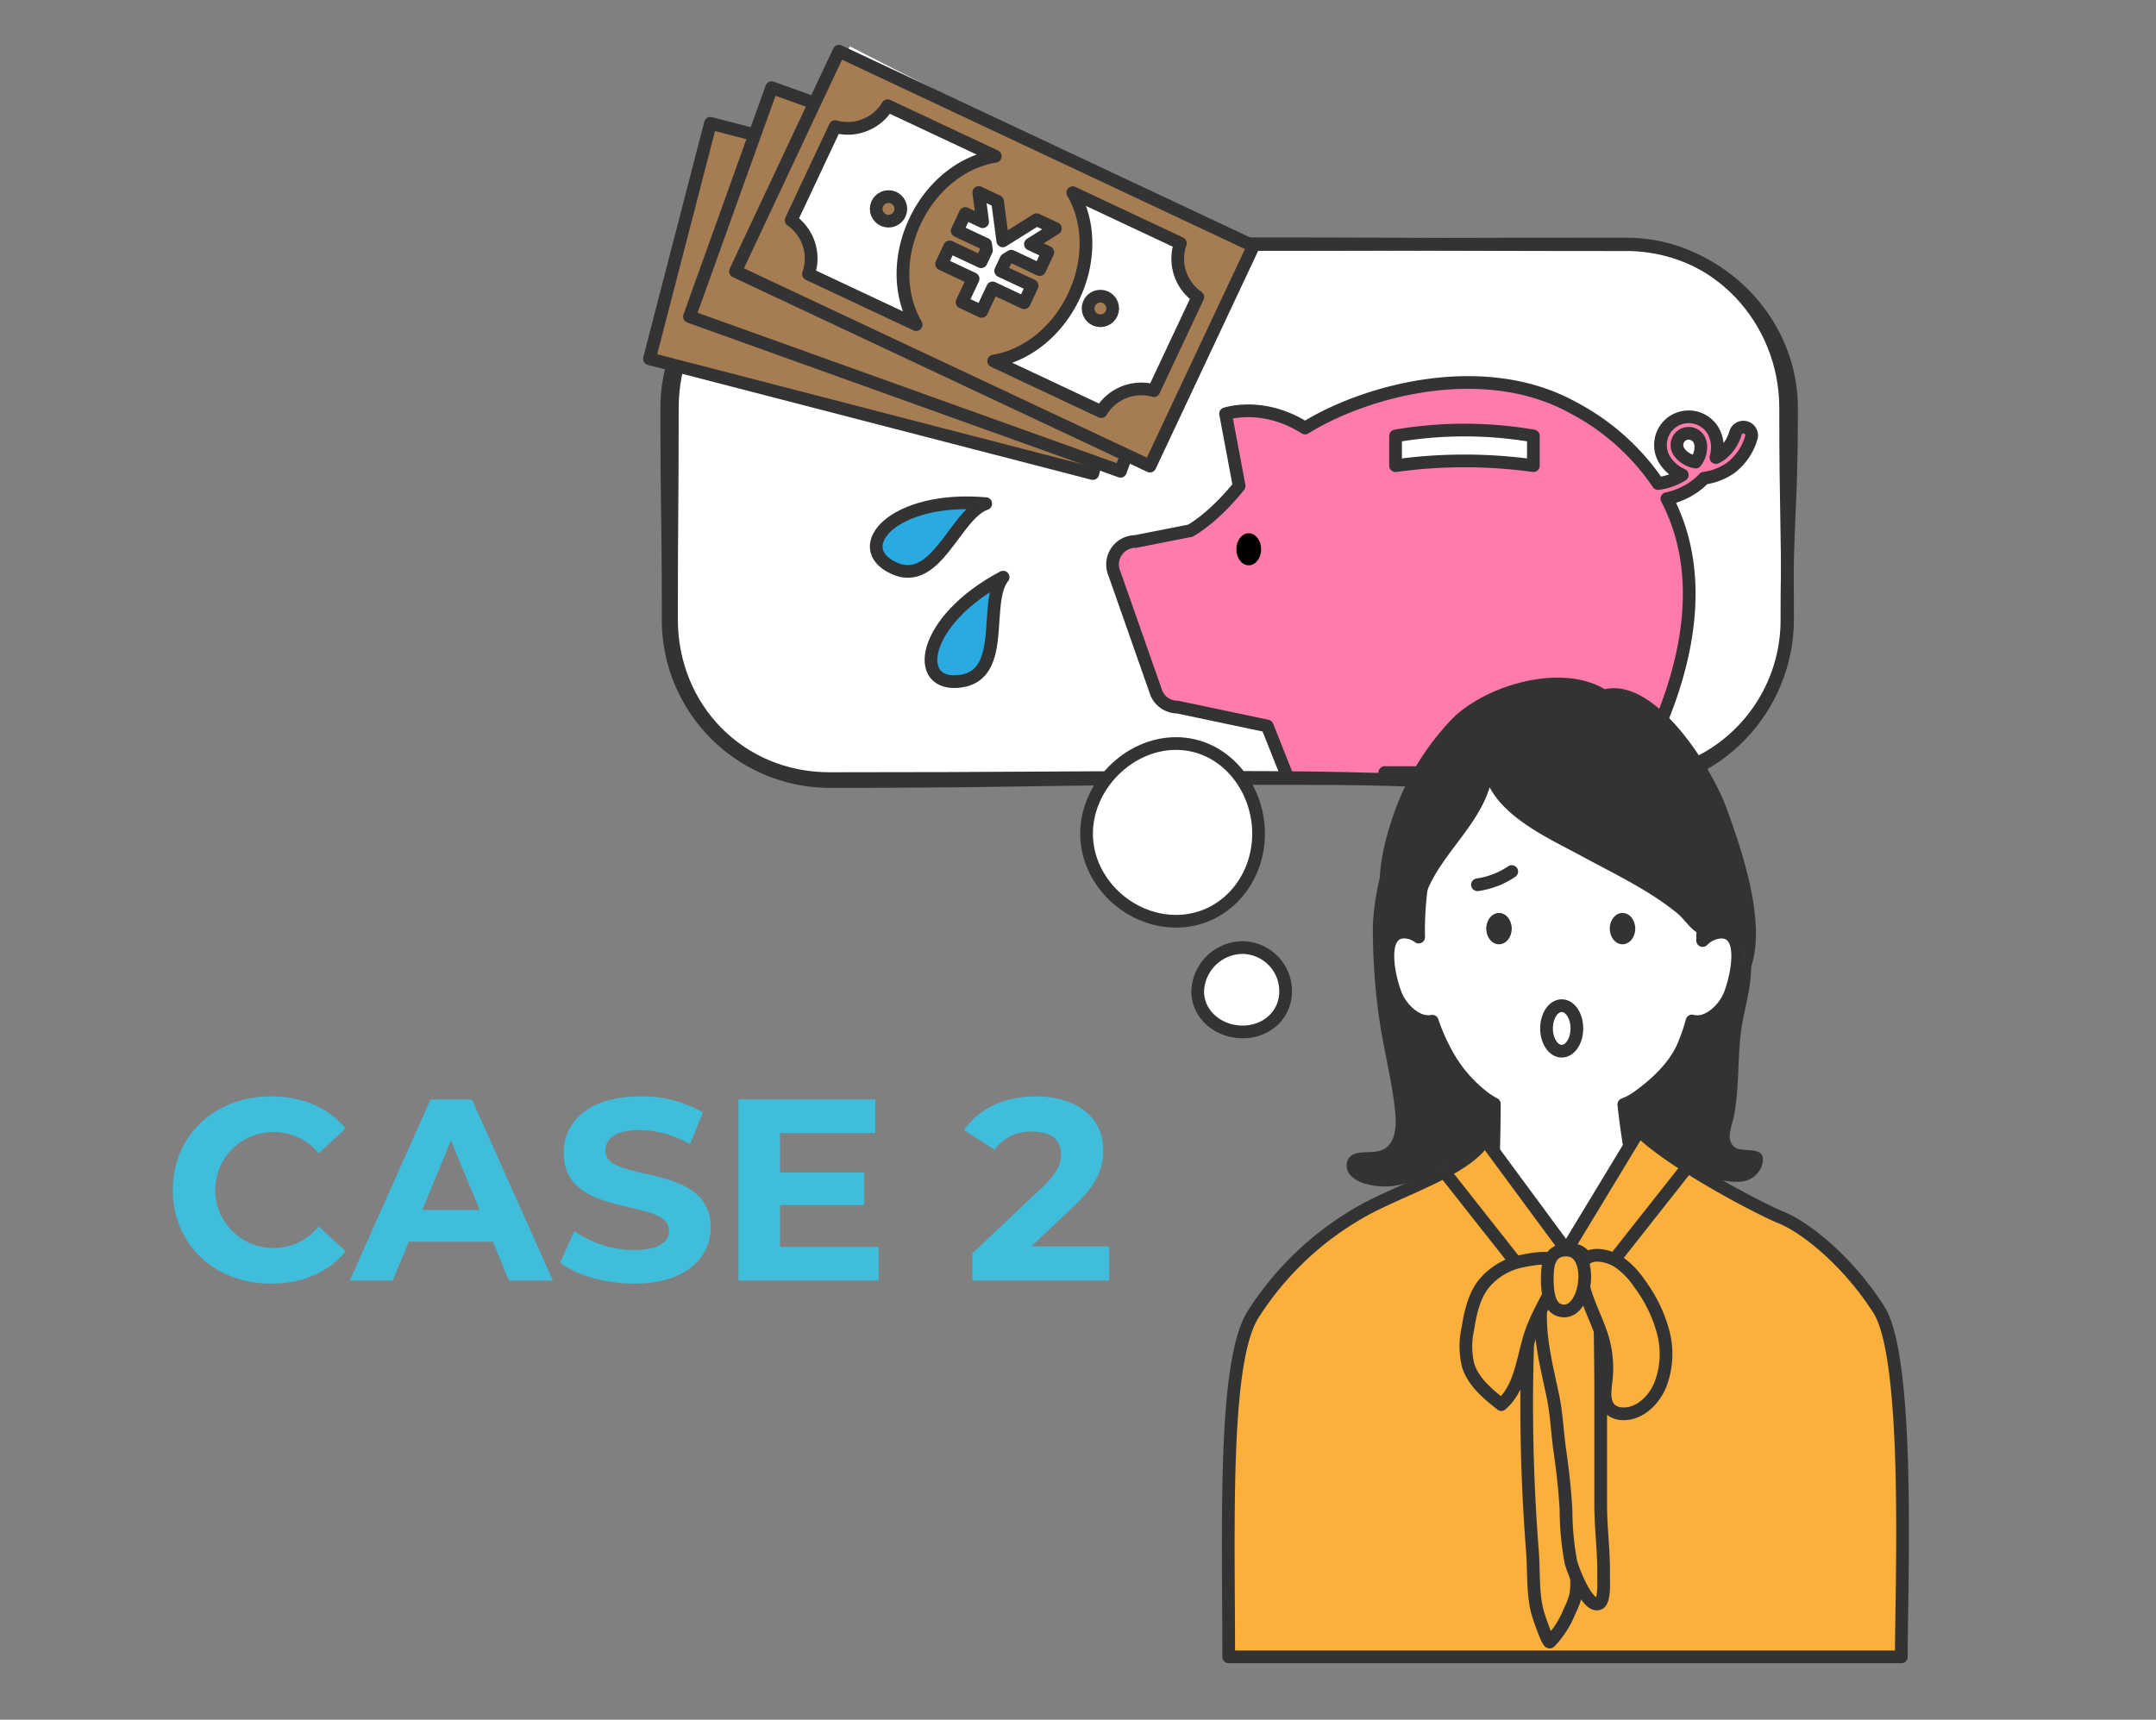
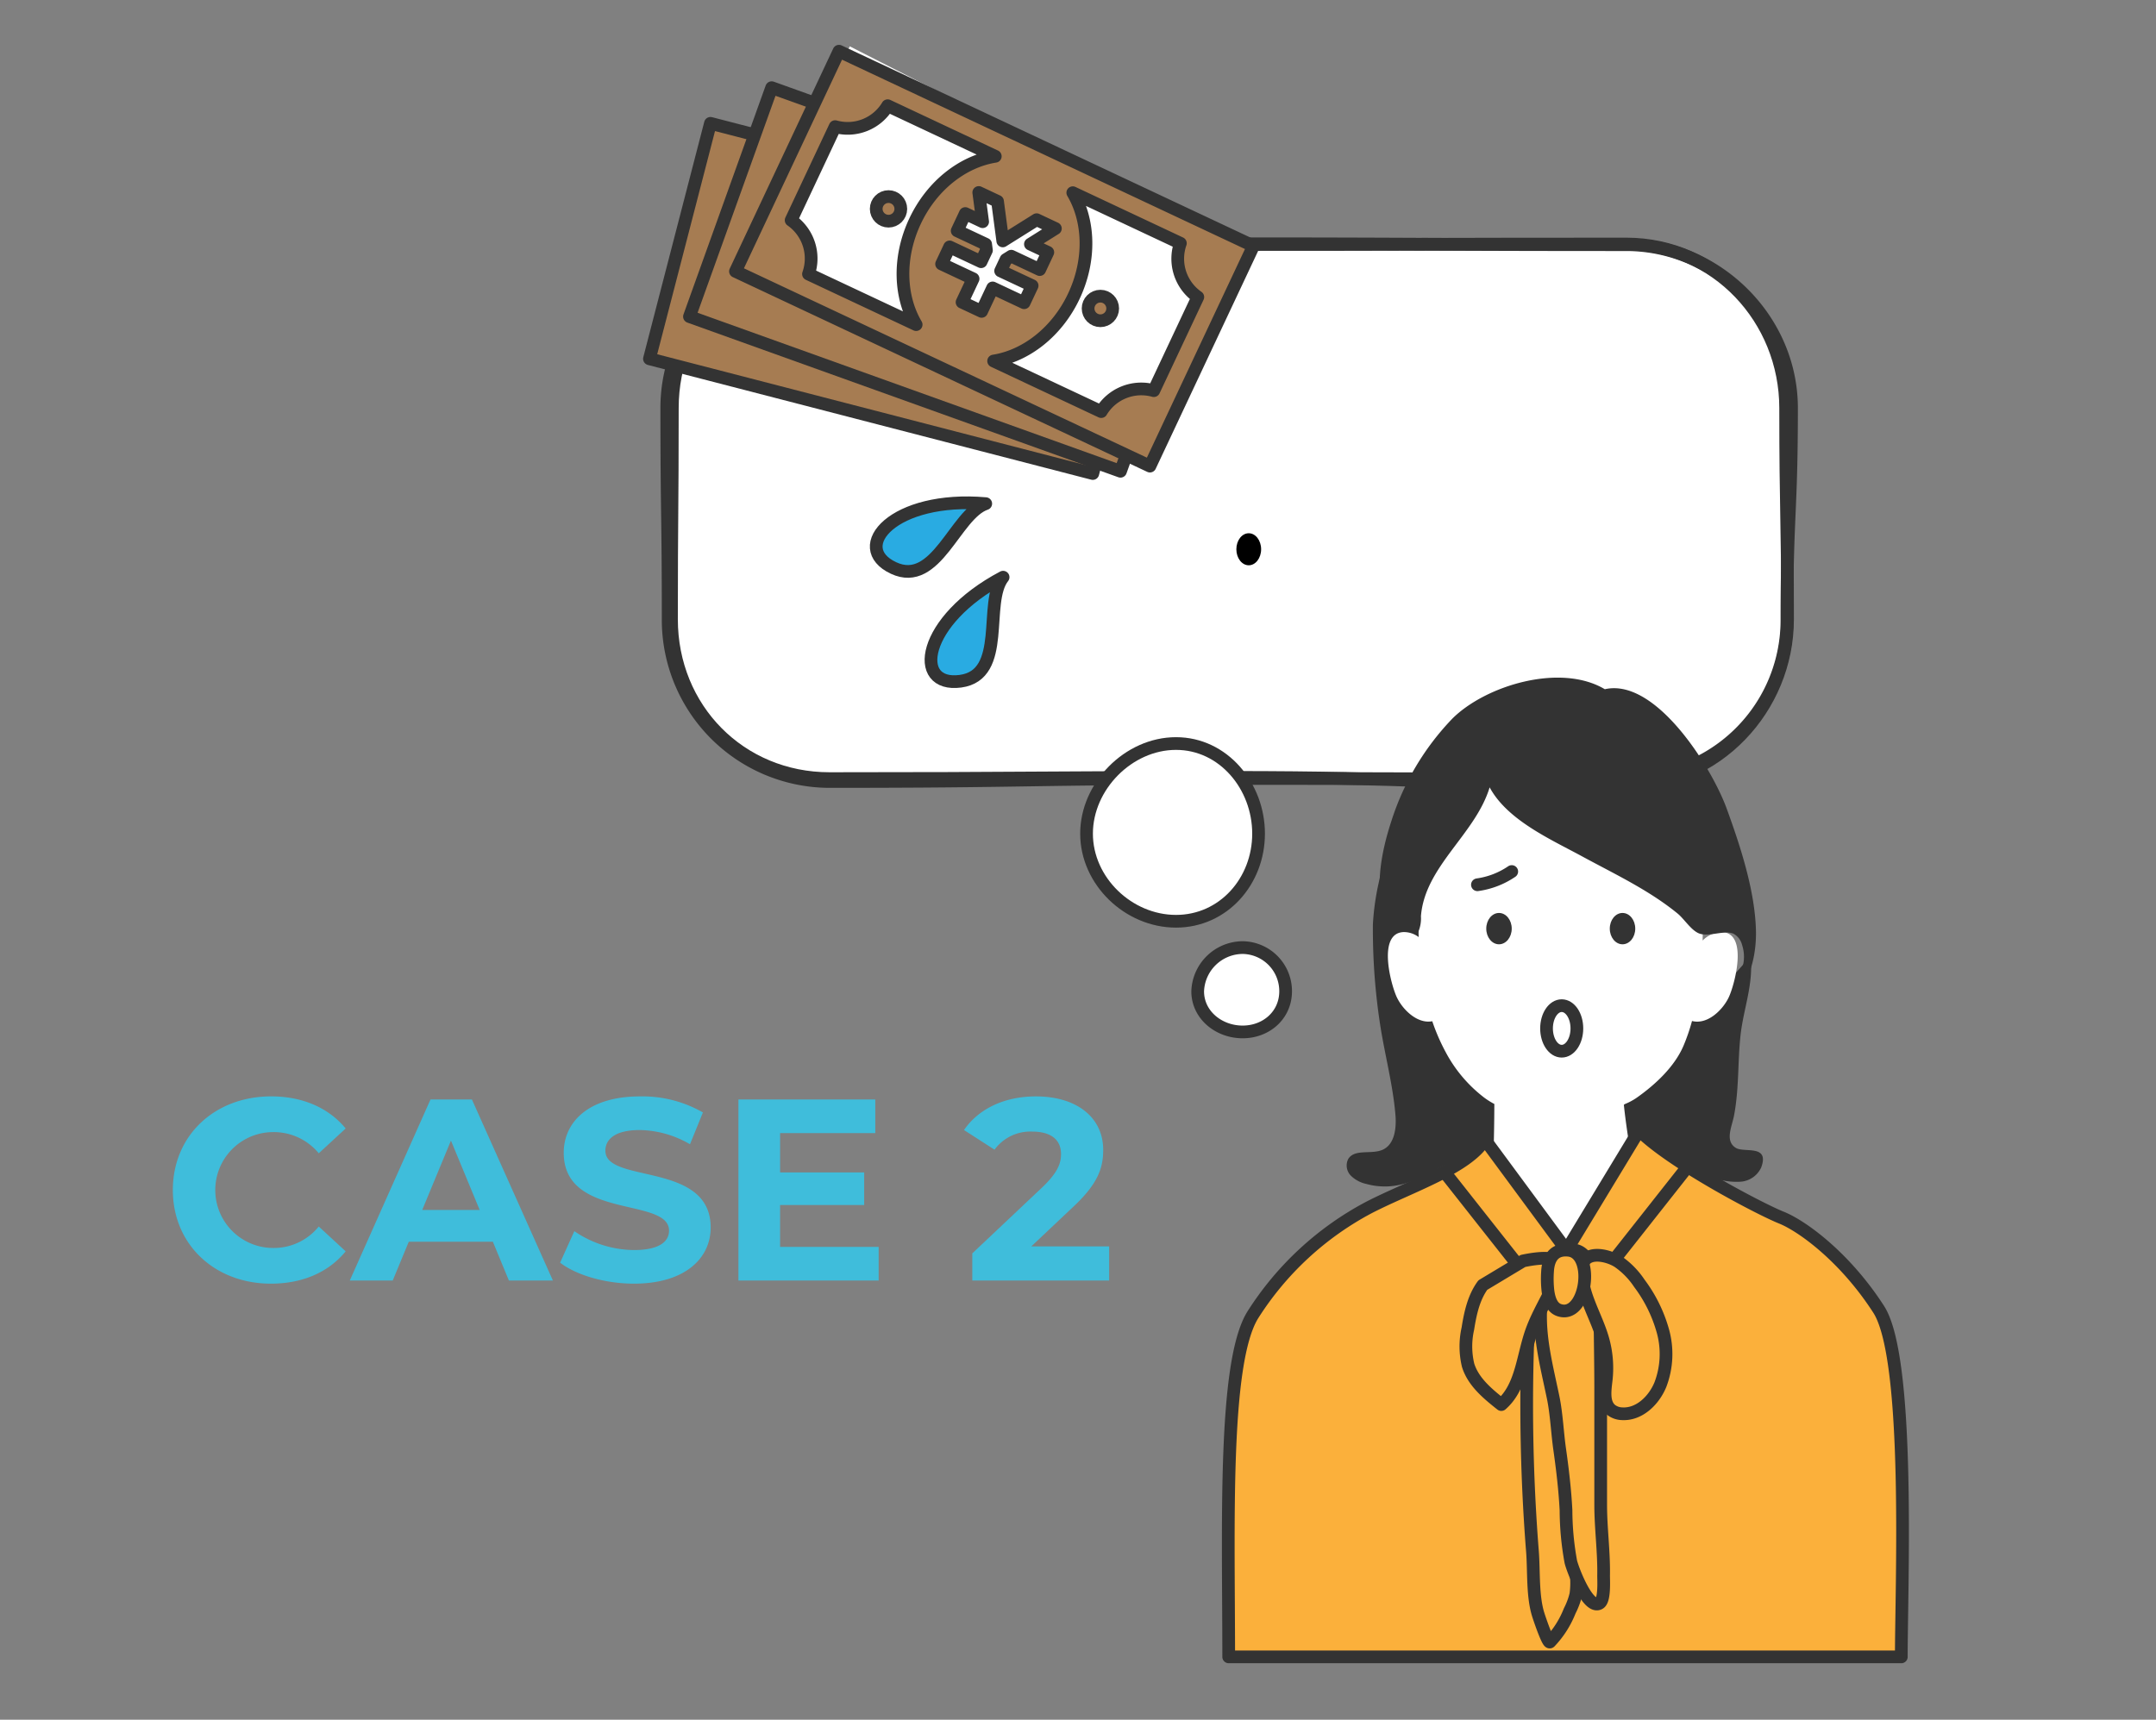
<svg xmlns="http://www.w3.org/2000/svg" viewBox="0 0 376.001 300">
  <rect x="0" y="0" width="376.001" height="300" fill="#808080" stroke="none" />
  <defs>
    <style>.cls-1,.cls-3{fill:none;}.cls-2,.cls-7{fill:#fff;}.cls-10,.cls-3,.cls-5,.cls-7,.cls-8,.cls-9{stroke:#333;stroke-linecap:round;stroke-linejoin:round;stroke-width:2.217px;}.cls-4{clip-path:url(#clip-path);}.cls-5{fill:#ff7bac;}.cls-6{fill:#333;}.cls-8{fill:#fbb03b;}.cls-9{fill:#a67c52;}.cls-10{fill:#29abe2;}.cls-11{isolation:isolate;}.cls-12{fill:#3fbddb;}</style>
    <clipPath id="clip-path">
      <rect class="cls-1" x="116.42" y="42.944" width="195.45" height="93.32" rx="28.24" />
    </clipPath>
  </defs>
  <title>アセット 7</title>
  <g id="レイヤー_2" data-name="レイヤー 2">
    <g id="レイヤー_1-2" data-name="レイヤー 1">
      <rect class="cls-1" width="376.001" height="300" />
      <path class="cls-2" d="M283.63,135.92c-34.743,0-34.743-.116-69.486-.116s-34.742.527-69.485.527a28.206,28.206,0,0,1-28.133-28.307c0-18.42-.244-18.42-.244-36.84,0-15.6,12.781-27.689,28.377-27.689,34.743,0,34.743-.972,69.485-.972s34.743.161,69.486.161c15.6,0,28.807,12.9,28.807,28.5,0,18.42-.8,18.42-.8,36.84A27.75,27.75,0,0,1,283.63,135.92Z" />
      <path class="cls-3" d="M283.63,135.92c-34.743,0-34.743-.116-69.486-.116s-34.742.527-69.485.527a28.206,28.206,0,0,1-28.133-28.307c0-18.42-.244-18.42-.244-36.84,0-15.6,12.781-27.689,28.377-27.689,34.743,0,34.743-.972,69.485-.972s34.743.161,69.486.161c15.6,0,28.807,12.9,28.807,28.5,0,18.42-.8,18.42-.8,36.84A27.75,27.75,0,0,1,283.63,135.92Z" />
      <g class="cls-4">
-         <path class="cls-5" d="M304.5,74.587a1.438,1.438,0,0,0-1.823.911,7.3,7.3,0,0,1-2.507,3.769,6.376,6.376,0,0,1-.912.549A7.142,7.142,0,0,0,299.5,78a5.6,5.6,0,0,0-.748-2.869,4.941,4.941,0,0,0-6.666-1.789c-.012.007-.024.008-.034.015s-.037.015-.056.027h0l0,0h0l-.034.02,0,0h0c-.027.018-.051.037-.077.056l-.008,0a4.921,4.921,0,0,0-2.293,4.181,4.915,4.915,0,0,0,.7,2.535,6.871,6.871,0,0,0,2.494,2.373c.193.111.4.208.6.3a9.963,9.963,0,0,1-1.595.818,10.788,10.788,0,0,1-2.616.685,40.706,40.706,0,0,0-14.786-13.217c-15.665-8.7-36.444-2.921-46.775,3.534-6.419-4.065-12.134-3-13.867-2.49l2.363,12.6c-4.721,5.84-8.525,7.8-8.525,7.8l-9.542,1.882a4.009,4.009,0,0,0-3.678,5.6l7.324,20.869a4,4,0,0,0,3.679,2.419L221,126.644l6.6,16.611c3.3,7.307,12.137,5.773,12.489-.235l1.414-8.246h22.856s.711,3.672,1.061,6.833c.529,4.771,7.54,10.955,14.609,1.413C288.164,132.034,301.143,106.873,290.7,87a13.586,13.586,0,0,0,3.568-1.327,11.938,11.938,0,0,0,2.274-1.609c.23-.211.437-.423.635-.639a.224.224,0,0,0,.044-.007v0a10.579,10.579,0,0,0,4.667-1.844,10.188,10.188,0,0,0,3.523-5.174A1.439,1.439,0,0,0,304.5,74.587Zm-37.08,6.648a87.482,87.482,0,0,0-24.037,0V76.05a70.752,70.752,0,0,1,24.037,0ZM296.372,79.4a4.235,4.235,0,0,1-.655,1.208,4.41,4.41,0,0,1-1.517-.549,4.055,4.055,0,0,1-1.454-1.353,2.068,2.068,0,0,1-.294-1.057,2.129,2.129,0,0,1,.263-1.019,2.049,2.049,0,0,1,2.791-.779,2.048,2.048,0,0,1,.773.75A2.726,2.726,0,0,1,296.62,78,4.319,4.319,0,0,1,296.372,79.4Z" />
-       </g>
+         </g>
      <path class="cls-3" d="M283.63,136.813c-34.743,0-34.743-1.2-69.486-1.2s-34.742.213-69.485.213c-15.6,0-27.554-12.2-27.554-27.8,0-18.42.147-18.42.147-36.84,0-15.6,11.811-27.45,27.407-27.45,34.743,0,34.743-1.08,69.485-1.08s34.743-.089,69.486-.089c15.6,0,27.783,13.023,27.783,28.619,0,18.42.33,18.42.33,36.84C311.743,123.621,299.226,136.813,283.63,136.813Z" />
      <path class="cls-2" d="M219.491,145.429c0,8.283-6.118,15.282-14.4,15.282s-15.6-7-15.6-15.282,7.314-15.722,15.6-15.722S219.491,137.146,219.491,145.429Z" />
      <path class="cls-3" d="M219.491,145.429c0,8.283-6.118,15.282-14.4,15.282s-15.6-7-15.6-15.282,7.314-15.722,15.6-15.722S219.491,137.146,219.491,145.429Z" />
      <path class="cls-2" d="M224.21,172.925c0,4.142-3.357,7.092-7.5,7.092s-7.836-2.95-7.836-7.092a7.9,7.9,0,0,1,7.836-7.622A7.6,7.6,0,0,1,224.21,172.925Z" />
      <path class="cls-3" d="M224.21,172.925c0,4.142-3.357,7.092-7.5,7.092s-7.836-2.95-7.836-7.092a7.9,7.9,0,0,1,7.836-7.622A7.6,7.6,0,0,1,224.21,172.925Z" />
      <path class="cls-6" d="M284.846,190.369c-2.182,2.932-4.841,7.236-1.162,10.041,3.778,2.879,10.851,3.914,15.383,5.138a11.946,11.946,0,0,0,4.509.595,4.275,4.275,0,0,0,3.573-2.485c1.5-4.053-2.931-2.522-4.4-3.4-2-1.195-.7-3.734-.34-5.641.9-4.735.626-9.293,1.133-14,.5-4.613,2.348-9.131,1.727-13.829q-2.771,3.32-5.861,6.352a19.816,19.816,0,0,1-6.331,4.595c-.987.39-2.52.343-3.2,1.177-.623.762-.564,2.9-.877,3.869A26.586,26.586,0,0,1,284.846,190.369Z" />
      <path class="cls-6" d="M242.4,206.941c3.043-.232,5.781-1.616,8.686-3.246,2.421-1.358,5.185-1.951,7.787-2.92,2.574-.959,2.162-3.487,2.145-5.935a5.387,5.387,0,0,0-.648-2.905c-1.077-1.674-3.325-2.118-4.614-3.618-1.423-1.657-2.245-4.131-3.028-6.155a68.023,68.023,0,0,1-3.669-14.4c-.75-4.952-1.854-11.265-5.863-14.68-.786-.67-1.722-1.35-1.881-2.37a44.363,44.363,0,0,0-1.884,10.507,109.1,109.1,0,0,0,1.211,17.194c.8,5.36,2.252,10.61,2.714,16.021.2,2.317-.1,5.179-2.221,6.133-1.966.884-4.912-.216-6.018,1.635a2.521,2.521,0,0,0,.446,2.866,5.44,5.44,0,0,0,2.692,1.46A12.042,12.042,0,0,0,242.4,206.941Z" />
      <path class="cls-2" d="M300.31,162.6a4.829,4.829,0,0,0-3.378,1.474c.012-.537.021-1.074.021-1.611,0-20.947-11.095-37.928-24.782-37.928S247.39,141.513,247.39,162.46c0,.334.017.672.022,1.008a4.293,4.293,0,0,0-2.629-.871c-4.643.182-2.207,9.233-1.168,11.4.052.11.109.22.169.331,1.118,2.064,3.531,4.3,6,3.823a34.545,34.545,0,0,0,2.339,5.387,24.271,24.271,0,0,0,6.833,8.023,13.61,13.61,0,0,0,1.653,1.026c-.017,5.431-.185,15.887-1.154,21.228-.016.093-.031.187-.048.28-.067.347-.137.671-.212.967h.043q-1.295,6.913-3.176,13.7c.926-1.028,2.481-1.115,3.865-1.129l30.839-.3a60.416,60.416,0,0,1-4-12.268h.148s-2.887-14.218-3.724-22.393a10.513,10.513,0,0,0,2.274-1.195c3.206-2.265,6.57-5.375,8.138-9.057a33.577,33.577,0,0,0,1.481-4.311c2.551.658,5.074-1.652,6.227-3.778.06-.111.116-.221.169-.331C302.517,171.83,304.954,162.779,300.31,162.6Z" />
-       <path class="cls-3" d="M300.31,162.6a4.829,4.829,0,0,0-3.378,1.474c.012-.537.021-1.074.021-1.611,0-20.947-11.095-37.928-24.782-37.928S247.39,141.513,247.39,162.46c0,.334.017.672.022,1.008a4.293,4.293,0,0,0-2.629-.871c-4.643.182-2.207,9.233-1.168,11.4.052.11.109.22.169.331,1.118,2.064,3.531,4.3,6,3.823a34.545,34.545,0,0,0,2.339,5.387,24.271,24.271,0,0,0,6.833,8.023,13.61,13.61,0,0,0,1.653,1.026c-.017,5.431-.185,15.887-1.154,21.228-.016.093-.031.187-.048.28-.067.347-.137.671-.212.967h.043q-1.295,6.913-3.176,13.7c.926-1.028,2.481-1.115,3.865-1.129l30.839-.3a60.416,60.416,0,0,1-4-12.268h.148s-2.887-14.218-3.724-22.393a10.513,10.513,0,0,0,2.274-1.195c3.206-2.265,6.57-5.375,8.138-9.057a33.577,33.577,0,0,0,1.481-4.311c2.551.658,5.074-1.652,6.227-3.778.06-.111.116-.221.169-.331C302.517,171.83,304.954,162.779,300.31,162.6Z" />
      <ellipse class="cls-6" cx="261.421" cy="161.996" rx="2.221" ry="2.734" />
      <ellipse class="cls-6" cx="282.963" cy="161.996" rx="2.221" ry="2.734" />
      <path class="cls-7" d="M263.643,152.036a14.075,14.075,0,0,1-5.982,2.306" />
      <path class="cls-8" d="M258.942,198.767,273.2,218.1l12.669-20.916c5.661,5.661,21.074,13.733,24.771,15.212s11.164,6.945,17,16.018c5.564,8.645,3.943,48.3,3.943,60.622h-117.3c0-22.672-.986-51.258,4.189-59.636a53.778,53.778,0,0,1,20.207-18.729C245.824,206.974,256.061,203.7,258.942,198.767Z" />
      <path class="cls-6" d="M302.047,174.65c3.154-3.279,4.343-8.087,4.177-12.654-.253-6.913-2.744-14.489-5.089-20.924-2.66-7.3-12.414-22.86-21.257-20.839-7.778-4.63-20.863-.623-26.628,5.165a45.785,45.785,0,0,0-10.6,17.844c-1.856,5.665-3.334,13.073-.321,18.561a1.05,1.05,0,0,0,.283.368,1.106,1.106,0,0,0,.573.151,21.712,21.712,0,0,1,4.086.416,6.033,6.033,0,0,0,.538-2.9c.673-8.716,9.493-14.275,11.981-22.487,3.1,5.748,10.662,9.068,16.118,12.035,5.676,3.087,11.614,5.857,16.65,9.968,1.157.944,2.354,2.91,3.729,3.471,1.171.479,3.029-.04,4.271-.119a3.866,3.866,0,0,1,1.678.14A3.021,3.021,0,0,1,303.8,164.8a6.609,6.609,0,0,1,.257,3.182,13.113,13.113,0,0,1-.647,2.229C303.152,170.942,301.661,173.9,302.047,174.65Z" />
      <path class="cls-8" d="M268.29,281.75c.591,1.827,1.734,4.942,2.011,4.687a16.749,16.749,0,0,0,3.456-5.431,12.483,12.483,0,0,0,1.075-2.9,14.517,14.517,0,0,0,.047-3.493,44.7,44.7,0,0,1,.845-11.378c.606-2.957,1.513-5.857,1.9-8.851a51.442,51.442,0,0,0,.275-6.617,81.147,81.147,0,0,1,.663-11.226,29.157,29.157,0,0,0-.464-11.275c-.837-3.193-4.106-7.658-7.7-4.377a9.525,9.525,0,0,0-2.1,3.339,21.09,21.09,0,0,0-1.4,4.017,23.707,23.707,0,0,0-.394,3.992q-.508,12.822,0,25.659.252,6.411.757,12.81C267.526,274.143,267.242,278.509,268.29,281.75Z" />
      <line class="cls-3" x1="279.509" y1="222.294" x2="293.727" y2="204.269" />
      <line class="cls-3" x1="267.234" y1="223.878" x2="252.284" y2="204.925" />
      <path class="cls-8" d="M278.64,279.8c-1.964.377-4.4-6.107-4.694-7.357a50.812,50.812,0,0,1-.838-8.98c-.184-3.554-.6-7.093-1.1-10.615-.426-2.985-.541-6.163-1.143-9.07-1.4-6.762-3.258-13.228-1.444-20.148.807-3.078,4.411-8.152,7.392-3.977,2.3,3.226,2.191,6.322,2.222,10.04.034,4.217.122,8.434.122,12.651v20.168c0,4.1.578,8.174.509,12.28-.015.869.226,4.335-.727,4.893A.939.939,0,0,1,278.64,279.8Z" />
-       <path class="cls-8" d="M258.6,224.179c-1.6,2.188-2.185,4.938-2.611,7.613a14.091,14.091,0,0,0,.044,6.37c.9,2.905,3.409,4.971,5.792,6.86,3.467-3.006,3.7-8.182,5.182-12.523,1.275-3.727,3.6-7.022,4.922-10.732,1.155-3.24-4.575-2.164-6.318-1.8A11.432,11.432,0,0,0,258.6,224.179Z" />
+       <path class="cls-8" d="M258.6,224.179c-1.6,2.188-2.185,4.938-2.611,7.613a14.091,14.091,0,0,0,.044,6.37c.9,2.905,3.409,4.971,5.792,6.86,3.467-3.006,3.7-8.182,5.182-12.523,1.275-3.727,3.6-7.022,4.922-10.732,1.155-3.24-4.575-2.164-6.318-1.8Z" />
      <path class="cls-8" d="M282.168,220.067a13.949,13.949,0,0,1,3.722,3.791,25.058,25.058,0,0,1,4.136,8.413,14.985,14.985,0,0,1-.454,9.263c-1.127,2.763-3.684,5.254-6.664,5.091a3.3,3.3,0,0,1-1.922-.661c-1.437-1.172-1.084-3.4-.873-5.237a18.47,18.47,0,0,0-.6-7.174c-1.176-4.093-3.787-7.9-3.634-12.154C276.005,217.992,280.18,218.815,282.168,220.067Z" />
      <path class="cls-8" d="M269.965,225.24c.2,1.469.705,2.841,1.865,3.274,4.749,1.771,6.5-9.934,1.709-10.415-2.521-.253-3.526,1.428-3.651,3.7A18.584,18.584,0,0,0,269.965,225.24Z" />
      <ellipse class="cls-7" cx="272.358" cy="179.406" rx="2.646" ry="3.973" />
      <path class="cls-9" d="M123.9,21.515,113.263,62.59l77.318,20.015L201.214,41.53Z" />
      <path class="cls-9" d="M134.576,15.294,120.241,55.228l75.17,26.983,14.335-39.934Z" />
      <path class="cls-2" d="M148.2,8.084l-19.273,37.8,71.152,36.278,19.273-37.8Z" />
      <ellipse cx="217.777" cy="95.818" rx="2.159" ry="2.794" />
      <path class="cls-1" d="M146.316,8.935l-18.05,38.4L200.545,81.31l18.05-38.4Zm-8.343,29.483,7.675-16.327a8.135,8.135,0,0,0,9.159-3.649l18.766,8.822c-5.591.884-11.034,5.024-14,11.341s-2.686,13.153.2,18.022L141,47.805A8.143,8.143,0,0,0,137.973,38.418Zm44.76,5.6-.28.6-.85,1.808-.28.6-4.957-2.33-.922.576-.934,1.986L180,49.832l0,.008-1.208,2.57-.189.4-5.49-2.58-1.922,4.088-3.409-1.6,1.922-4.088-5.489-2.58.189-.4,1.208-2.57,0-.007,5.489,2.58.932-1.982-.143-1.081-4.956-2.33.281-.6.85-1.809.28-.6,3.024,1.422-.674-5.093.383.18,2.506,1.178.383.18.915,6.907,5.906-3.7.384.181,2.5,1.177.382.18-4.35,2.731Zm4.559,7.618c2.97-6.317,2.685-13.15-.2-18.019l18.762,8.819a8.14,8.14,0,0,0,3.04,9.383l-7.676,16.329a8.147,8.147,0,0,0-9.167,3.652l-18.762-8.82C178.878,62.1,184.323,57.954,187.292,51.637Z" />
      <circle class="cls-1" cx="154.955" cy="36.438" r="2.145" />
      <circle class="cls-1" cx="191.906" cy="53.808" r="2.145" />
      <path class="cls-9" d="M146.316,8.935l-18.05,38.4L200.545,81.31l18.05-38.4Zm-8.343,29.483,7.675-16.327a8.135,8.135,0,0,0,9.159-3.649l18.766,8.822c-5.591.884-11.034,5.024-14,11.341s-2.686,13.153.2,18.022L141,47.805A8.143,8.143,0,0,0,137.973,38.418Zm44.76,5.6-.28.6-.85,1.808-.28.6-4.957-2.33-.922.576-.934,1.986L180,49.832l0,.008-1.208,2.57-.189.4-5.49-2.58-1.922,4.088-3.409-1.6,1.922-4.088-5.489-2.58.189-.4,1.208-2.57,0-.007,5.489,2.58.932-1.982-.143-1.081-4.956-2.33.281-.6.85-1.809.28-.6,3.024,1.422-.674-5.093.383.18,2.506,1.178.383.18.915,6.907,5.906-3.7.384.181,2.5,1.177.382.18-4.35,2.731Zm4.559,7.618c2.97-6.317,2.685-13.15-.2-18.019l18.762,8.819a8.14,8.14,0,0,0,3.04,9.383l-7.676,16.329a8.147,8.147,0,0,0-9.167,3.652l-18.762-8.82C178.878,62.1,184.323,57.954,187.292,51.637Z" />
      <circle class="cls-9" cx="154.955" cy="36.438" r="2.145" />
      <circle class="cls-9" cx="191.906" cy="53.808" r="2.145" />
      <path class="cls-10" d="M174.939,100.688c-14.281,7.538-15.879,19.29-7.435,18.149C175.71,117.728,171.421,105.124,174.939,100.688Z" />
      <path class="cls-10" d="M171.911,87.86c-16.088-1.408-23.8,7.6-16.088,11.22C163.32,102.6,166.55,89.681,171.911,87.86Z" />
      <g id="CASE_1" data-name="CASE 1">
        <g class="cls-11">
          <path class="cls-12" d="M30.144,207.593c0-9.521,7.309-16.334,17.145-16.334,5.46,0,10.017,1.986,12.995,5.6l-4.693,4.332a10.158,10.158,0,0,0-7.941-3.7,10.107,10.107,0,0,0,0,20.214,10.065,10.065,0,0,0,7.941-3.745l4.693,4.331c-2.978,3.655-7.535,5.64-13.04,5.64C37.453,223.926,30.144,217.113,30.144,207.593Z" />
          <path class="cls-12" d="M85.953,216.617H71.289l-2.8,6.768H61L75.08,191.8H82.3l14.123,31.584H88.751Zm-2.3-5.55-5.007-12.092-5.009,12.092Z" />
          <path class="cls-12" d="M97.682,220.271l2.481-5.5a18.58,18.58,0,0,0,10.423,3.294c4.331,0,6.091-1.444,6.091-3.384,0-5.911-18.363-1.85-18.363-13.582,0-5.369,4.331-9.836,13.309-9.836a21.189,21.189,0,0,1,10.965,2.8l-2.256,5.549a17.846,17.846,0,0,0-8.754-2.481c-4.331,0-6,1.624-6,3.609,0,5.821,18.364,1.8,18.364,13.4,0,5.279-4.376,9.791-13.4,9.791C105.532,223.926,100.479,222.437,97.682,220.271Z" />
          <path class="cls-12" d="M153.235,217.519v5.866H128.78V191.8h23.868v5.865h-16.6v6.858h14.664v5.685H136.045v7.31Z" />
          <path class="cls-12" d="M193.433,217.429v5.956H169.565v-4.738l12.182-11.5c2.8-2.663,3.293-4.287,3.293-5.821,0-2.482-1.714-3.925-5.053-3.925a7.723,7.723,0,0,0-6.543,3.158l-5.324-3.429c2.437-3.565,6.859-5.866,12.544-5.866,7.038,0,11.731,3.61,11.731,9.34,0,3.068-.857,5.866-5.279,9.972l-7.264,6.858Z" />
        </g>
      </g>
    </g>
  </g>
</svg>